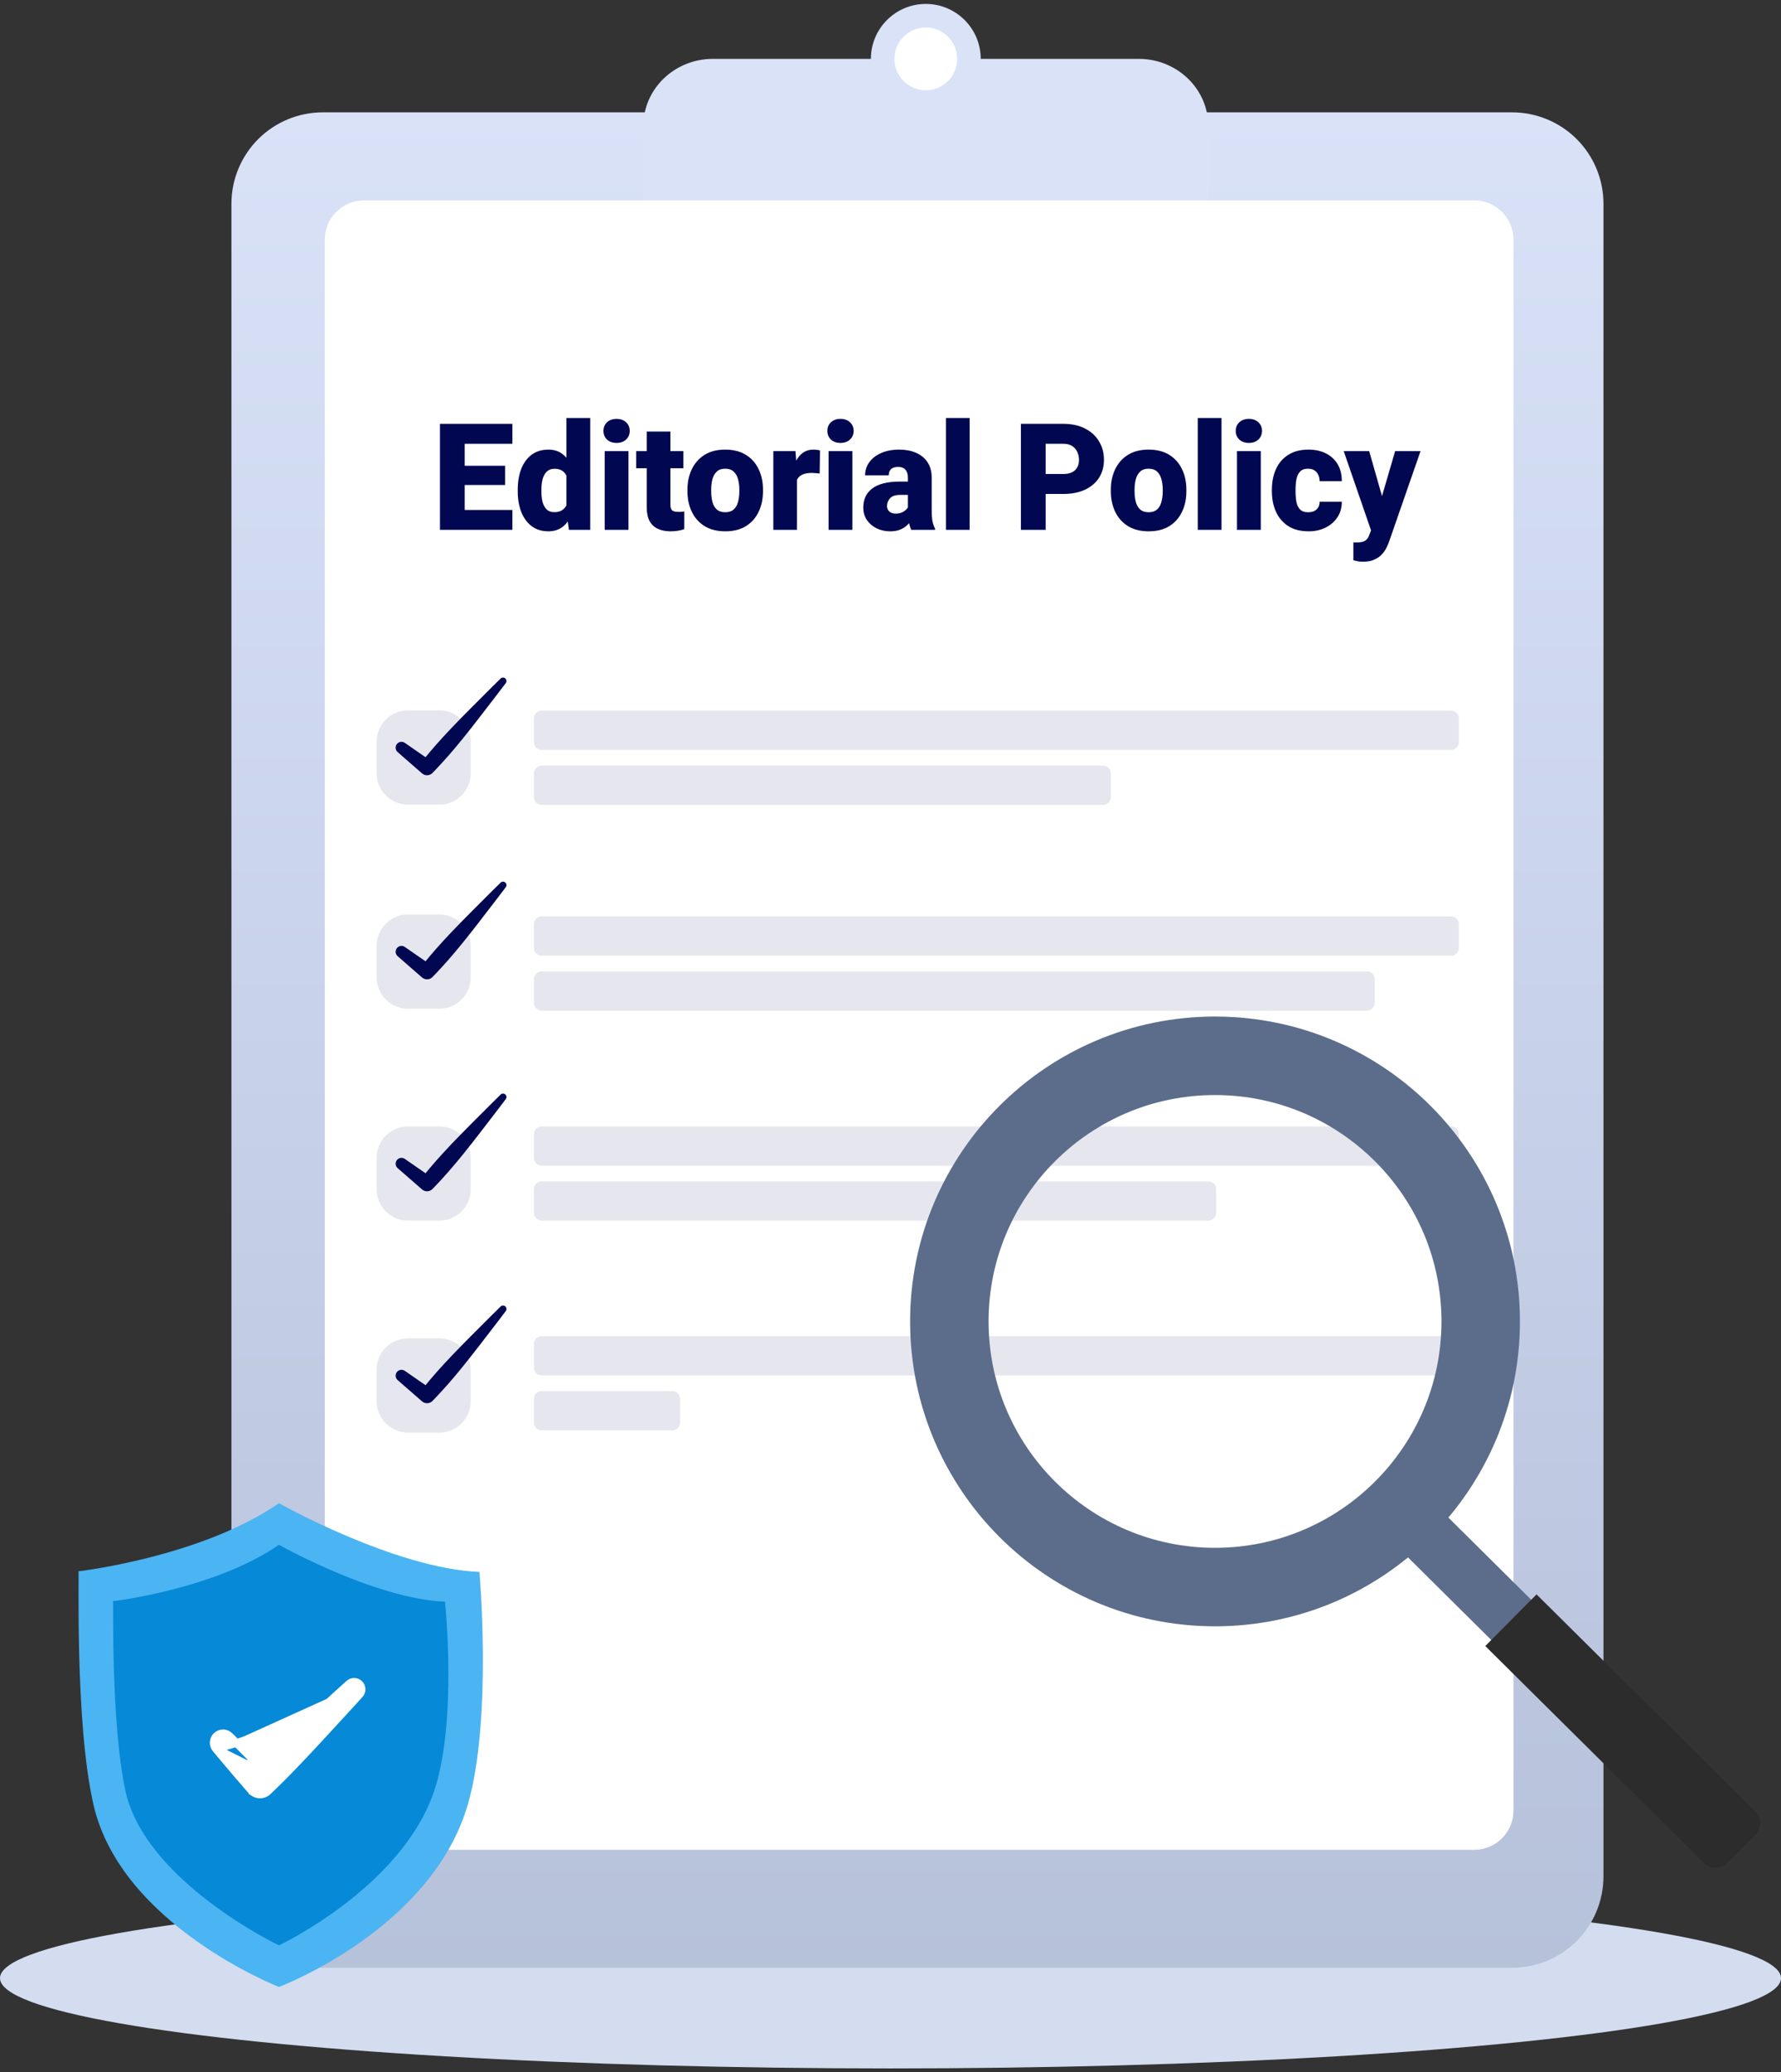
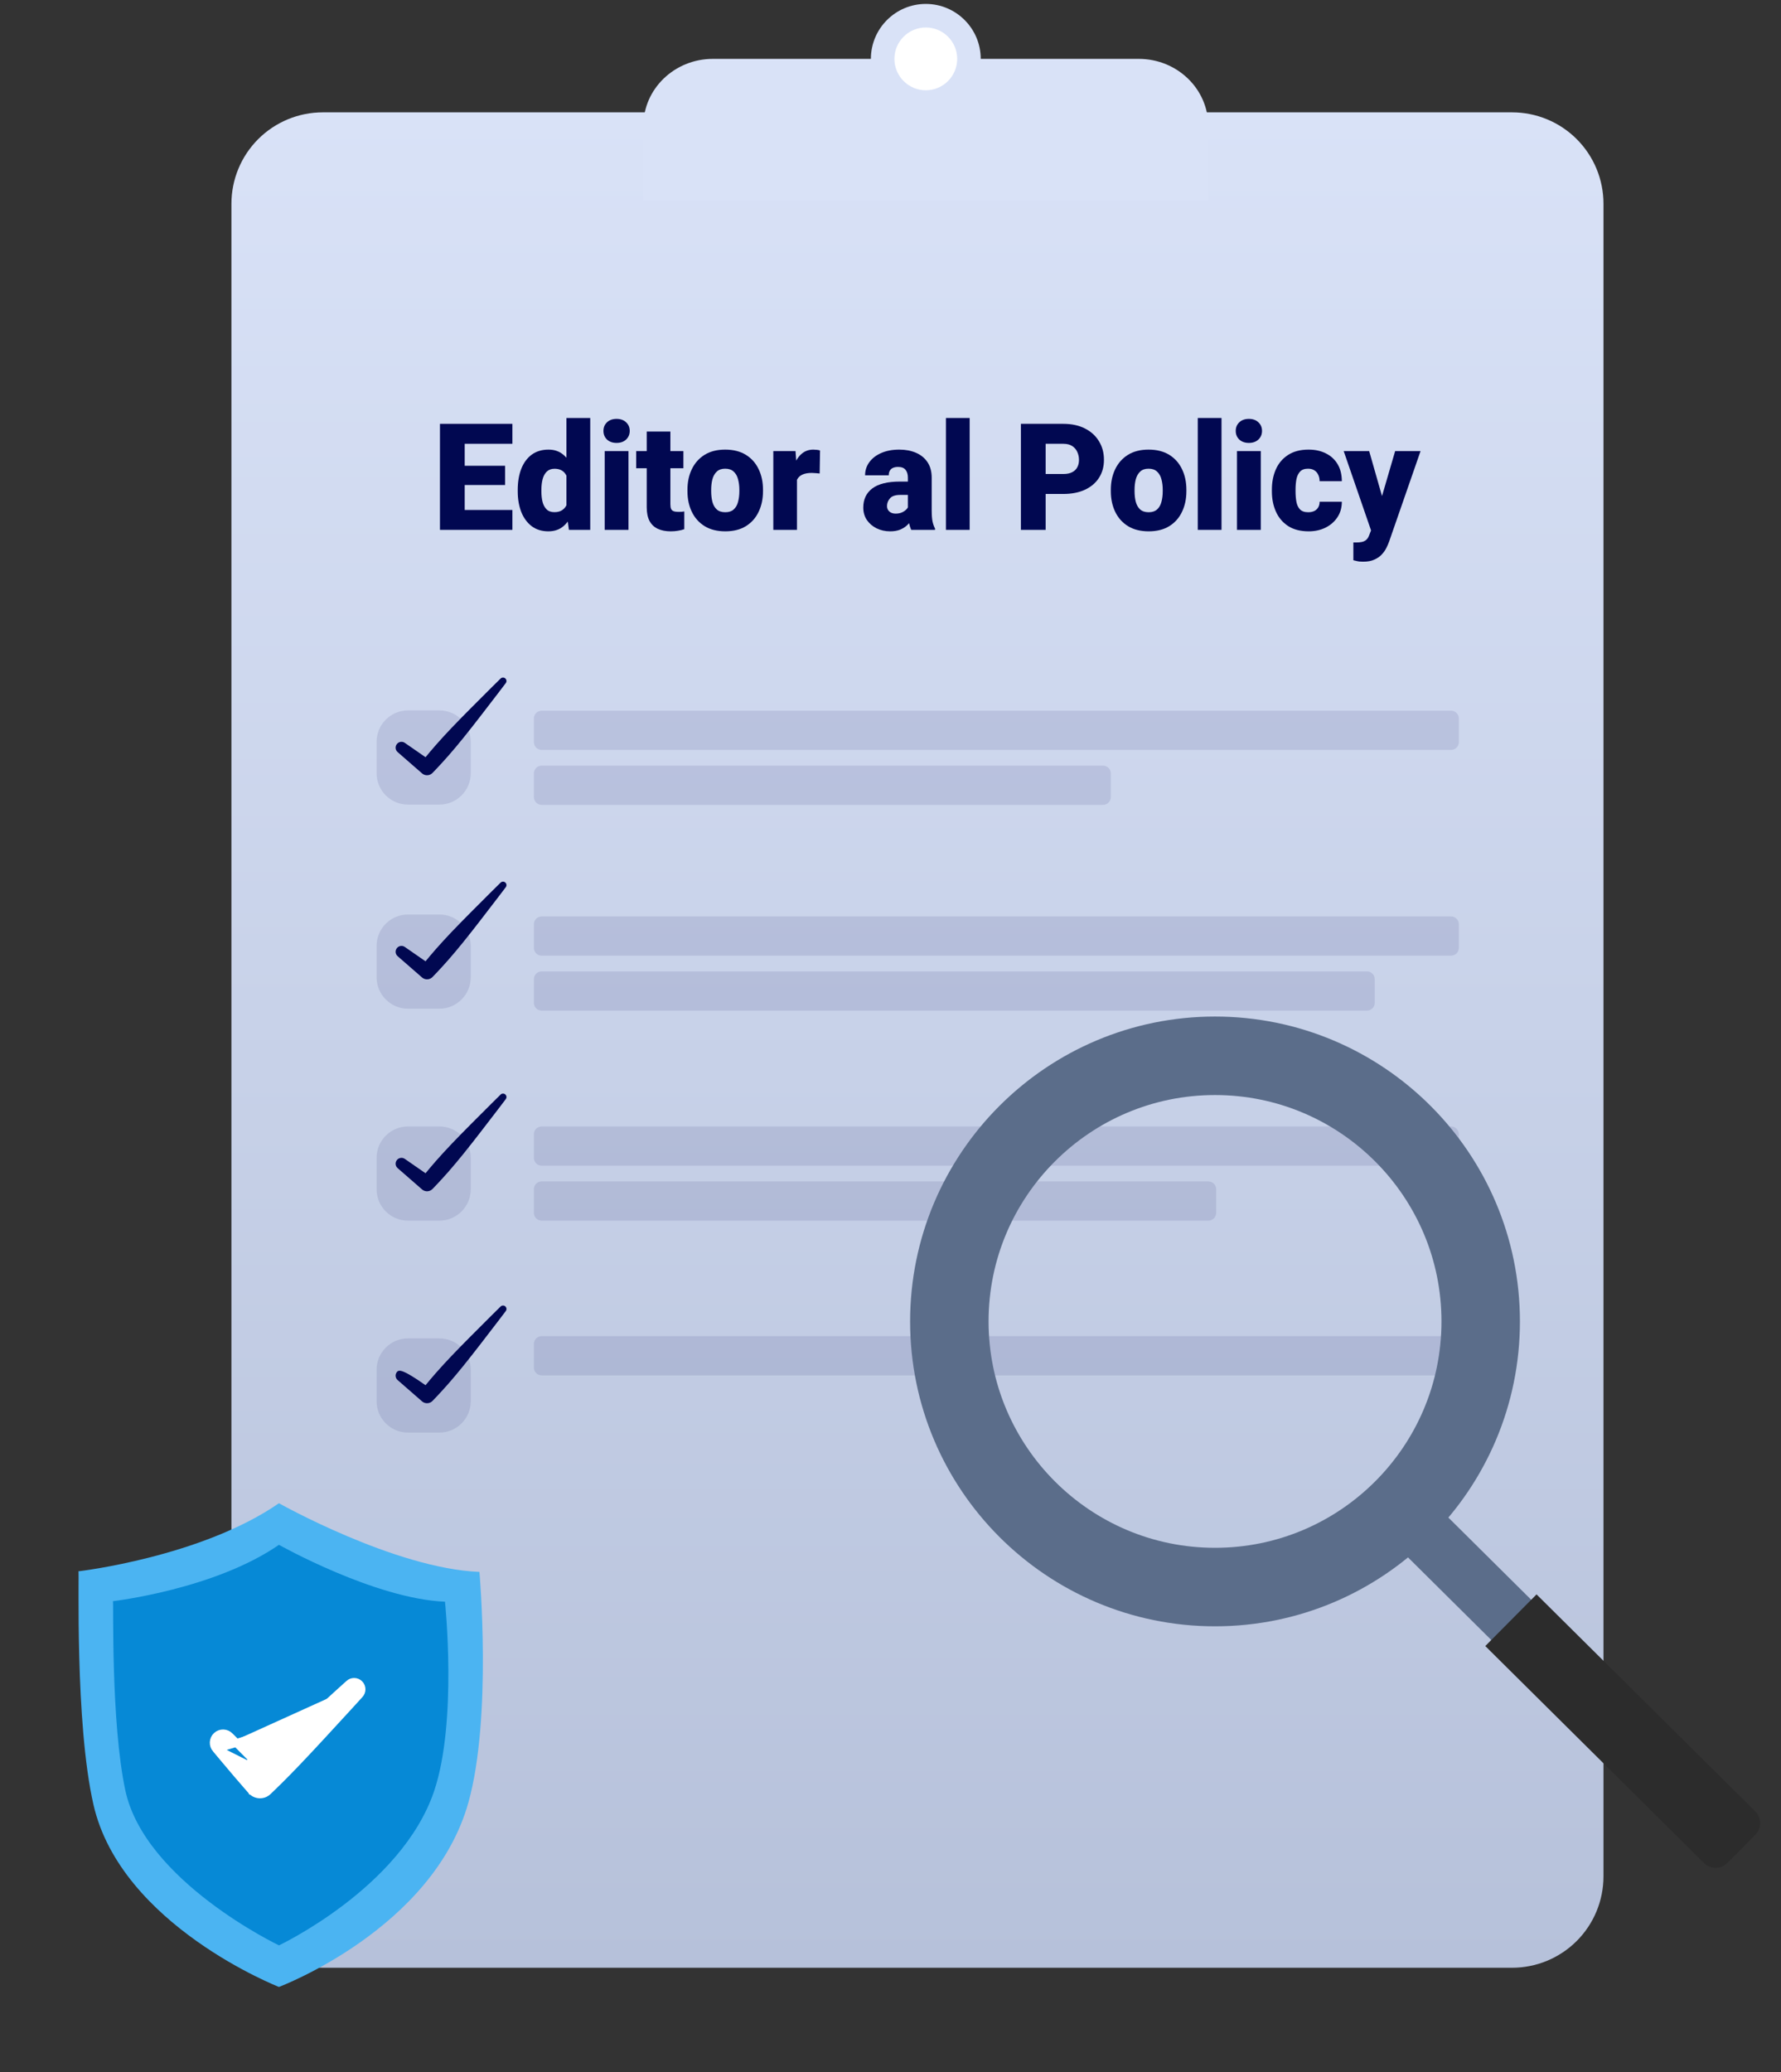
<svg xmlns="http://www.w3.org/2000/svg" width="227" height="264" viewBox="0 0 227 264" fill="none">
  <rect x="0" y="0" width="227" height="264" fill="#333333" stroke="none" />
-   <ellipse cx="113.5" cy="252" rx="113.5" ry="11.5" fill="#D3DDEF" />
  <path fill-rule="evenodd" clip-rule="evenodd" d="M204.373 25.953C204.373 22.865 203.145 19.904 200.961 17.721C198.776 15.538 195.813 14.312 192.724 14.312H41.148C38.058 14.312 35.095 15.539 32.91 17.721C30.725 19.905 29.498 22.865 29.498 25.953V239.034C29.498 242.122 30.726 245.083 32.91 247.267C35.095 249.45 38.058 250.676 41.148 250.676H192.724C195.813 250.676 198.777 249.449 200.961 247.267C203.146 245.083 204.373 242.123 204.373 239.034V25.953Z" fill="url(#paint0_linear_2004_567)" />
-   <path fill-rule="evenodd" clip-rule="evenodd" d="M192.901 30.527C192.901 27.766 190.663 25.527 187.901 25.527H46.394C43.633 25.527 41.394 27.766 41.394 30.527V230.651C41.394 233.412 43.633 235.651 46.394 235.651H187.901C190.663 235.651 192.901 233.412 192.901 230.651V30.527Z" fill="white" />
  <path d="M65.307 67.5H58.173V64.967H65.307V67.5ZM59.23 67.5H56.076V53.992H59.23V67.5ZM64.379 61.785H58.173V59.336H64.379V61.785ZM65.307 56.534H58.173V53.992H65.307V56.534Z" fill="#010851" />
  <path d="M69.895 67.686C69.054 67.686 68.343 67.466 67.761 67.027C67.18 66.582 66.738 65.975 66.434 65.209C66.138 64.442 65.989 63.573 65.989 62.602V62.407C65.989 61.392 66.138 60.502 66.434 59.735C66.738 58.962 67.18 58.359 67.761 57.926C68.349 57.493 69.066 57.276 69.913 57.276C70.687 57.276 71.333 57.508 71.853 57.972C72.378 58.43 72.79 59.048 73.086 59.828C73.389 60.607 73.603 61.482 73.727 62.453V62.648C73.603 63.557 73.389 64.395 73.086 65.162C72.783 65.923 72.372 66.535 71.853 66.999C71.333 67.457 70.68 67.686 69.895 67.686ZM70.665 65.246C71.086 65.246 71.429 65.15 71.695 64.958C71.967 64.766 72.168 64.494 72.298 64.142C72.434 63.789 72.502 63.378 72.502 62.908V62.203C72.502 61.794 72.462 61.436 72.381 61.127C72.307 60.811 72.196 60.551 72.047 60.347C71.899 60.137 71.71 59.979 71.481 59.874C71.259 59.769 70.993 59.716 70.683 59.716C70.275 59.716 69.948 59.834 69.7 60.069C69.453 60.304 69.273 60.626 69.162 61.034C69.057 61.436 69.004 61.893 69.004 62.407V62.602C69.004 63.096 69.054 63.545 69.153 63.947C69.258 64.343 69.431 64.658 69.672 64.893C69.913 65.128 70.244 65.246 70.665 65.246ZM72.511 67.5L72.196 65.199V53.25H75.229V67.5H72.511Z" fill="#010851" />
  <path d="M78.583 53.361C79.091 53.361 79.496 53.507 79.799 53.797C80.108 54.082 80.263 54.447 80.263 54.892C80.263 55.337 80.108 55.705 79.799 55.996C79.496 56.281 79.091 56.423 78.583 56.423C78.082 56.423 77.677 56.281 77.368 55.996C77.065 55.705 76.913 55.337 76.913 54.892C76.913 54.447 77.065 54.082 77.368 53.797C77.677 53.507 78.082 53.361 78.583 53.361ZM80.105 67.5H77.071V57.462H80.105V67.5Z" fill="#010851" />
  <path d="M87.105 59.651H81.084V57.462H87.105V59.651ZM85.444 54.976V64.234C85.444 64.494 85.475 64.695 85.537 64.837C85.605 64.974 85.713 65.069 85.862 65.125C86.016 65.181 86.214 65.209 86.455 65.209C86.622 65.209 86.768 65.205 86.891 65.199C87.015 65.187 87.123 65.171 87.216 65.153V67.416C86.963 67.503 86.697 67.568 86.418 67.611C86.14 67.661 85.831 67.686 85.49 67.686C84.853 67.686 84.306 67.58 83.849 67.37C83.391 67.16 83.038 66.829 82.791 66.377C82.55 65.926 82.429 65.338 82.429 64.615V54.976H85.444Z" fill="#010851" />
  <path d="M87.62 62.398C87.62 61.414 87.805 60.539 88.177 59.772C88.548 58.999 89.089 58.39 89.8 57.944C90.517 57.499 91.393 57.276 92.425 57.276C93.471 57.276 94.352 57.499 95.07 57.944C95.787 58.39 96.328 58.999 96.693 59.772C97.064 60.539 97.25 61.414 97.25 62.398V62.574C97.25 63.551 97.064 64.426 96.693 65.199C96.328 65.972 95.787 66.582 95.07 67.027C94.358 67.466 93.483 67.686 92.444 67.686C91.405 67.686 90.527 67.466 89.809 67.027C89.092 66.582 88.548 65.972 88.177 65.199C87.805 64.426 87.62 63.551 87.62 62.574V62.398ZM90.644 62.574C90.644 63.075 90.697 63.529 90.802 63.938C90.913 64.346 91.099 64.667 91.359 64.902C91.625 65.137 91.986 65.255 92.444 65.255C92.896 65.255 93.251 65.137 93.511 64.902C93.777 64.667 93.963 64.346 94.068 63.938C94.179 63.529 94.235 63.075 94.235 62.574V62.398C94.235 61.909 94.179 61.46 94.068 61.052C93.963 60.644 93.777 60.319 93.511 60.078C93.251 59.831 92.889 59.707 92.425 59.707C91.974 59.707 91.618 59.831 91.359 60.078C91.099 60.319 90.913 60.644 90.802 61.052C90.697 61.46 90.644 61.909 90.644 62.398V62.574Z" fill="#010851" />
  <path d="M101.578 67.5H98.563V57.462H101.392L101.578 59.92V67.5ZM104.472 60.319C104.342 60.307 104.175 60.291 103.971 60.273C103.773 60.254 103.603 60.245 103.461 60.245C102.979 60.245 102.583 60.316 102.274 60.459C101.971 60.595 101.745 60.805 101.596 61.089C101.454 61.368 101.38 61.72 101.374 62.147L100.808 61.804C100.808 60.913 100.922 60.128 101.151 59.447C101.38 58.767 101.705 58.235 102.125 57.852C102.552 57.468 103.065 57.276 103.665 57.276C103.807 57.276 103.959 57.286 104.12 57.304C104.281 57.323 104.414 57.351 104.519 57.388L104.472 60.319Z" fill="#010851" />
-   <path d="M107.121 53.361C107.628 53.361 108.034 53.507 108.337 53.797C108.646 54.082 108.8 54.447 108.8 54.892C108.8 55.337 108.646 55.705 108.337 55.996C108.034 56.281 107.628 56.423 107.121 56.423C106.62 56.423 106.215 56.281 105.906 55.996C105.603 55.705 105.451 55.337 105.451 54.892C105.451 54.447 105.603 54.082 105.906 53.797C106.215 53.507 106.62 53.361 107.121 53.361ZM108.643 67.5H105.609V57.462H108.643V67.5Z" fill="#010851" />
  <path d="M115.717 60.848C115.717 60.428 115.618 60.097 115.42 59.855C115.228 59.608 114.91 59.484 114.464 59.484C114.211 59.484 113.994 59.525 113.815 59.605C113.642 59.679 113.509 59.797 113.416 59.958C113.323 60.112 113.277 60.31 113.277 60.551H110.262C110.262 59.927 110.441 59.37 110.8 58.881C111.159 58.387 111.663 57.997 112.312 57.712C112.968 57.422 113.738 57.276 114.622 57.276C115.414 57.276 116.119 57.409 116.737 57.675C117.362 57.941 117.854 58.34 118.212 58.872C118.571 59.404 118.751 60.069 118.751 60.867V64.967C118.751 65.617 118.788 66.112 118.862 66.452C118.936 66.786 119.041 67.079 119.177 67.333V67.5H116.144C116.001 67.197 115.893 66.823 115.819 66.377C115.751 65.932 115.717 65.471 115.717 64.995V60.848ZM116.097 63.047H114.743C114.124 63.047 113.688 63.192 113.435 63.483C113.181 63.767 113.054 64.098 113.054 64.476C113.054 64.754 113.153 64.983 113.351 65.162C113.555 65.341 113.821 65.431 114.149 65.431C114.508 65.431 114.814 65.363 115.067 65.227C115.321 65.091 115.516 64.93 115.652 64.745C115.788 64.553 115.853 64.38 115.847 64.225L116.561 65.505C116.456 65.753 116.323 66.003 116.162 66.257C116.001 66.51 115.8 66.745 115.559 66.962C115.318 67.178 115.024 67.355 114.678 67.491C114.338 67.621 113.929 67.686 113.453 67.686C112.829 67.686 112.253 67.559 111.728 67.305C111.208 67.045 110.794 66.69 110.484 66.238C110.181 65.781 110.03 65.255 110.03 64.661C110.03 63.616 110.413 62.803 111.18 62.221C111.953 61.64 113.128 61.349 114.706 61.349H116.097V63.047Z" fill="#010851" />
  <path d="M123.589 67.5H120.564V53.25H123.589V67.5Z" fill="#010851" />
  <path d="M132.152 62.926V60.384H135.511C135.987 60.384 136.37 60.307 136.661 60.152C136.958 59.998 137.174 59.787 137.31 59.522C137.453 59.249 137.524 58.94 137.524 58.594C137.524 58.229 137.453 57.892 137.31 57.583C137.174 57.267 136.958 57.014 136.661 56.822C136.37 56.63 135.987 56.534 135.511 56.534H133.275V67.5H130.121V53.992H135.511C136.587 53.992 137.511 54.19 138.285 54.586C139.064 54.982 139.661 55.526 140.075 56.219C140.496 56.905 140.706 57.691 140.706 58.575C140.706 59.447 140.496 60.211 140.075 60.867C139.661 61.516 139.064 62.023 138.285 62.388C137.511 62.747 136.587 62.926 135.511 62.926H132.152Z" fill="#010851" />
  <path d="M141.583 62.398C141.583 61.414 141.768 60.539 142.139 59.772C142.511 58.999 143.052 58.39 143.763 57.944C144.48 57.499 145.356 57.276 146.389 57.276C147.434 57.276 148.315 57.499 149.033 57.944C149.75 58.39 150.291 58.999 150.656 59.772C151.027 60.539 151.213 61.414 151.213 62.398V62.574C151.213 63.551 151.027 64.426 150.656 65.199C150.291 65.972 149.75 66.582 149.033 67.027C148.321 67.466 147.446 67.686 146.407 67.686C145.368 67.686 144.49 67.466 143.772 67.027C143.055 66.582 142.511 65.972 142.139 65.199C141.768 64.426 141.583 63.551 141.583 62.574V62.398ZM144.607 62.574C144.607 63.075 144.66 63.529 144.765 63.938C144.876 64.346 145.062 64.667 145.322 64.902C145.588 65.137 145.949 65.255 146.407 65.255C146.859 65.255 147.214 65.137 147.474 64.902C147.74 64.667 147.925 64.346 148.031 63.938C148.142 63.529 148.198 63.075 148.198 62.574V62.398C148.198 61.909 148.142 61.46 148.031 61.052C147.925 60.644 147.74 60.319 147.474 60.078C147.214 59.831 146.852 59.707 146.389 59.707C145.937 59.707 145.581 59.831 145.322 60.078C145.062 60.319 144.876 60.644 144.765 61.052C144.66 61.46 144.607 61.909 144.607 62.398V62.574Z" fill="#010851" />
  <path d="M155.689 67.5H152.665V53.25H155.689V67.5Z" fill="#010851" />
  <path d="M159.173 53.361C159.68 53.361 160.085 53.507 160.388 53.797C160.698 54.082 160.852 54.447 160.852 54.892C160.852 55.337 160.698 55.705 160.388 55.996C160.085 56.281 159.68 56.423 159.173 56.423C158.672 56.423 158.267 56.281 157.958 55.996C157.655 55.705 157.503 55.337 157.503 54.892C157.503 54.447 157.655 54.082 157.958 53.797C158.267 53.507 158.672 53.361 159.173 53.361ZM160.695 67.5H157.661V57.462H160.695V67.5Z" fill="#010851" />
  <path d="M166.804 67.686C165.752 67.686 164.88 67.463 164.188 67.018C163.495 66.566 162.975 65.957 162.629 65.19C162.283 64.423 162.11 63.557 162.11 62.592V62.379C162.11 61.414 162.28 60.548 162.62 59.781C162.966 59.008 163.486 58.399 164.178 57.954C164.877 57.502 165.746 57.276 166.785 57.276C167.626 57.276 168.362 57.437 168.993 57.759C169.63 58.074 170.128 58.532 170.487 59.132C170.846 59.732 171.025 60.455 171.025 61.303H168.195C168.195 61.012 168.14 60.746 168.028 60.505C167.923 60.264 167.763 60.072 167.546 59.93C167.33 59.781 167.054 59.707 166.72 59.707C166.269 59.707 165.929 59.831 165.7 60.078C165.471 60.325 165.316 60.653 165.236 61.062C165.162 61.464 165.125 61.903 165.125 62.379V62.592C165.125 63.075 165.162 63.52 165.236 63.928C165.31 64.33 165.462 64.652 165.691 64.893C165.926 65.134 166.275 65.255 166.739 65.255C167.042 65.255 167.302 65.202 167.518 65.097C167.735 64.986 167.902 64.831 168.019 64.633C168.137 64.429 168.195 64.191 168.195 63.919H171.025C171.025 64.667 170.84 65.323 170.468 65.886C170.097 66.449 169.593 66.891 168.956 67.212C168.319 67.528 167.602 67.686 166.804 67.686Z" fill="#010851" />
  <path d="M177.821 57.462H181.059L177.051 68.994C176.964 69.241 176.847 69.513 176.698 69.81C176.55 70.107 176.352 70.385 176.105 70.645C175.857 70.911 175.542 71.127 175.158 71.294C174.781 71.468 174.314 71.554 173.757 71.554C173.572 71.554 173.414 71.548 173.284 71.536C173.161 71.523 173.04 71.502 172.922 71.471C172.805 71.446 172.663 71.412 172.496 71.369V69.105C172.564 69.105 172.629 69.105 172.691 69.105C172.752 69.105 172.817 69.105 172.885 69.105C173.399 69.105 173.767 69.031 173.989 68.882C174.218 68.74 174.385 68.524 174.49 68.233L175.233 66.322L177.821 57.462ZM176.494 64.42L176.856 67.76L174.824 67.788L171.262 57.462H174.509L176.494 64.42Z" fill="#010851" />
  <path fill-rule="evenodd" clip-rule="evenodd" d="M60 94.5C60 92.291 58.209 90.5 56 90.5H52C49.791 90.5 48 92.291 48 94.5V98.5C48 100.709 49.791 102.5 52 102.5H56C58.209 102.5 60 100.709 60 98.5V94.5Z" fill="#010851" fill-opacity="0.1" />
  <path fill-rule="evenodd" clip-rule="evenodd" d="M50.713 95.838L53.828 98.553C54.236 98.871 54.821 98.816 55.162 98.428C55.162 98.428 56.012 97.565 57.154 96.269C57.733 95.611 58.379 94.836 59.042 94.02C59.778 93.115 60.522 92.154 61.225 91.249C62.993 88.973 64.445 87.046 64.445 87.046C64.605 86.862 64.587 86.584 64.404 86.423C64.221 86.263 63.943 86.281 63.782 86.463C63.782 86.463 62.058 88.152 60.028 90.2C59.222 91.014 58.365 91.875 57.562 92.722C56.839 93.485 56.153 94.226 55.576 94.885C55.024 95.515 54.563 96.065 54.237 96.463C53.233 95.768 51.631 94.659 51.631 94.659C51.305 94.406 50.835 94.464 50.582 94.789C50.328 95.114 50.387 95.584 50.712 95.837L50.713 95.838Z" fill="#010851" />
  <path fill-rule="evenodd" clip-rule="evenodd" d="M60 120.5C60 118.291 58.209 116.5 56 116.5H52C49.791 116.5 48 118.291 48 120.5V124.5C48 126.709 49.791 128.5 52 128.5H56C58.209 128.5 60 126.709 60 124.5V120.5Z" fill="#010851" fill-opacity="0.1" />
  <path fill-rule="evenodd" clip-rule="evenodd" d="M50.713 121.838L53.828 124.553C54.236 124.871 54.821 124.816 55.162 124.428C55.162 124.428 56.012 123.565 57.154 122.269C57.733 121.611 58.379 120.836 59.042 120.02C59.778 119.115 60.522 118.154 61.225 117.249C62.993 114.973 64.445 113.046 64.445 113.046C64.605 112.863 64.587 112.584 64.404 112.423C64.221 112.263 63.943 112.281 63.782 112.463C63.782 112.463 62.058 114.152 60.028 116.2C59.222 117.014 58.365 117.875 57.562 118.722C56.839 119.485 56.153 120.226 55.576 120.885C55.024 121.515 54.563 122.065 54.237 122.463C53.233 121.768 51.631 120.658 51.631 120.658C51.306 120.405 50.835 120.463 50.582 120.788C50.329 121.113 50.387 121.583 50.713 121.837L50.713 121.838Z" fill="#010851" />
  <path fill-rule="evenodd" clip-rule="evenodd" d="M60 147.5C60 145.291 58.209 143.5 56 143.5H52C49.791 143.5 48 145.291 48 147.5V151.5C48 153.709 49.791 155.5 52 155.5H56C58.209 155.5 60 153.709 60 151.5V147.5Z" fill="#010851" fill-opacity="0.1" />
  <path fill-rule="evenodd" clip-rule="evenodd" d="M50.713 148.838L53.828 151.553C54.236 151.871 54.821 151.816 55.162 151.428C55.162 151.428 56.013 150.565 57.154 149.269C57.733 148.611 58.379 147.836 59.042 147.02C59.778 146.115 60.522 145.154 61.225 144.249C62.993 141.973 64.445 140.045 64.445 140.045C64.605 139.862 64.587 139.584 64.404 139.423C64.221 139.263 63.943 139.281 63.782 139.463C63.782 139.463 62.058 141.152 60.028 143.2C59.222 144.014 58.365 144.875 57.562 145.722C56.839 146.485 56.153 147.226 55.576 147.885C55.024 148.515 54.563 149.065 54.237 149.463C53.233 148.768 51.631 147.658 51.631 147.658C51.306 147.405 50.835 147.463 50.582 147.788C50.329 148.113 50.387 148.583 50.713 148.837L50.713 148.838Z" fill="#010851" />
  <path fill-rule="evenodd" clip-rule="evenodd" d="M60 174.5C60 172.291 58.209 170.5 56 170.5H52C49.791 170.5 48 172.291 48 174.5V178.5C48 180.709 49.791 182.5 52 182.5H56C58.209 182.5 60 180.709 60 178.5V174.5Z" fill="#010851" fill-opacity="0.1" />
-   <path fill-rule="evenodd" clip-rule="evenodd" d="M50.713 175.838L53.828 178.553C54.236 178.871 54.821 178.816 55.162 178.428C55.162 178.428 56.012 177.565 57.154 176.269C57.733 175.611 58.379 174.836 59.042 174.02C59.778 173.115 60.521 172.155 61.225 171.249C62.993 168.973 64.445 167.045 64.445 167.045C64.605 166.863 64.587 166.584 64.404 166.423C64.221 166.263 63.943 166.281 63.782 166.463C63.782 166.463 62.058 168.152 60.028 170.2C59.222 171.014 58.365 171.875 57.562 172.723C56.839 173.486 56.153 174.226 55.576 174.885C55.024 175.516 54.563 176.065 54.237 176.464C53.233 175.769 51.631 174.659 51.631 174.659C51.305 174.406 50.835 174.464 50.582 174.789C50.328 175.114 50.387 175.584 50.712 175.837L50.713 175.838Z" fill="#010851" />
+   <path fill-rule="evenodd" clip-rule="evenodd" d="M50.713 175.838L53.828 178.553C54.236 178.871 54.821 178.816 55.162 178.428C55.162 178.428 56.012 177.565 57.154 176.269C57.733 175.611 58.379 174.836 59.042 174.02C59.778 173.115 60.521 172.155 61.225 171.249C62.993 168.973 64.445 167.045 64.445 167.045C64.605 166.863 64.587 166.584 64.404 166.423C64.221 166.263 63.943 166.281 63.782 166.463C63.782 166.463 62.058 168.152 60.028 170.2C59.222 171.014 58.365 171.875 57.562 172.723C56.839 173.486 56.153 174.226 55.576 174.885C55.024 175.516 54.563 176.065 54.237 176.464C51.305 174.406 50.835 174.464 50.582 174.789C50.328 175.114 50.387 175.584 50.712 175.837L50.713 175.838Z" fill="#010851" />
  <path fill-rule="evenodd" clip-rule="evenodd" d="M185.941 91.535C185.941 90.983 185.494 90.535 184.941 90.535H69.045C68.493 90.535 68.045 90.983 68.045 91.535V94.535C68.045 95.087 68.493 95.535 69.045 95.535H184.941C185.494 95.535 185.941 95.087 185.941 94.535V91.535Z" fill="#010851" fill-opacity="0.1" />
  <path fill-rule="evenodd" clip-rule="evenodd" d="M141.584 98.535C141.584 97.983 141.136 97.535 140.584 97.535H69.045C68.493 97.535 68.045 97.983 68.045 98.535V101.535C68.045 102.087 68.493 102.535 69.045 102.535H140.584C141.136 102.535 141.584 102.087 141.584 101.535V98.535Z" fill="#010851" fill-opacity="0.1" />
  <path fill-rule="evenodd" clip-rule="evenodd" d="M185.941 117.747C185.941 117.195 185.494 116.747 184.941 116.747H69.045C68.493 116.747 68.045 117.195 68.045 117.747V120.747C68.045 121.3 68.493 121.747 69.045 121.747H184.941C185.494 121.747 185.941 121.3 185.941 120.747V117.747Z" fill="#010851" fill-opacity="0.1" />
  <path fill-rule="evenodd" clip-rule="evenodd" d="M175.222 124.747C175.222 124.195 174.774 123.747 174.222 123.747H69.045C68.493 123.747 68.045 124.195 68.045 124.747V127.747C68.045 128.3 68.493 128.747 69.045 128.747H174.222C174.774 128.747 175.222 128.3 175.222 127.747V124.747Z" fill="#010851" fill-opacity="0.1" />
  <path fill-rule="evenodd" clip-rule="evenodd" d="M185.941 144.5C185.941 143.948 185.494 143.5 184.941 143.5H69.045C68.493 143.5 68.045 143.948 68.045 144.5V147.5C68.045 148.052 68.493 148.5 69.045 148.5H184.941C185.494 148.5 185.941 148.052 185.941 147.5V144.5Z" fill="#010851" fill-opacity="0.1" />
  <path fill-rule="evenodd" clip-rule="evenodd" d="M155.01 151.5C155.01 150.948 154.562 150.5 154.01 150.5H69.045C68.493 150.5 68.045 150.948 68.045 151.5V154.5C68.045 155.052 68.493 155.5 69.045 155.5H154.01C154.562 155.5 155.01 155.052 155.01 154.5V151.5Z" fill="#010851" fill-opacity="0.1" />
  <path fill-rule="evenodd" clip-rule="evenodd" d="M185.941 171.213C185.941 170.661 185.494 170.213 184.941 170.213H69.045C68.493 170.213 68.045 170.661 68.045 171.213V174.213C68.045 174.765 68.493 175.213 69.045 175.213H184.941C185.494 175.213 185.941 174.765 185.941 174.213V171.213Z" fill="#010851" fill-opacity="0.1" />
-   <path fill-rule="evenodd" clip-rule="evenodd" d="M86.682 178.213C86.682 177.661 86.234 177.213 85.682 177.213H69.045C68.493 177.213 68.045 177.661 68.045 178.213V181.213C68.045 181.765 68.493 182.213 69.045 182.213H85.682C86.234 182.213 86.682 181.765 86.682 181.213V178.213Z" fill="#010851" fill-opacity="0.1" />
  <path fill-rule="evenodd" clip-rule="evenodd" d="M154 16.047C154 11.327 150.032 7.5 145.136 7.5H90.864C85.969 7.5 82 11.326 82 16.047V25.5H154V16.047Z" fill="#D9E2F7" />
  <path fill-rule="evenodd" clip-rule="evenodd" d="M118 0.5C121.863 0.5 125 3.637 125 7.5C125 11.364 121.863 14.5 118 14.5C114.137 14.5 111 11.364 111 7.5C111 3.637 114.137 0.5 118 0.5Z" fill="#D9E2F7" />
  <path fill-rule="evenodd" clip-rule="evenodd" d="M118 3.5C120.207 3.5 122 5.292 122 7.5C122 9.708 120.207 11.5 118 11.5C115.793 11.5 114 9.708 114 7.5C114 5.292 115.793 3.5 118 3.5Z" fill="white" />
  <path fill-rule="evenodd" clip-rule="evenodd" d="M10 200.171C10 200.171 25.614 198.367 35.554 191.5C35.554 191.5 50.322 199.812 61.108 200.251C61.108 200.251 62.744 218.742 59.702 229.616C55.19 245.75 35.554 253.12 35.554 253.12C35.554 253.12 15.433 245.266 11.918 229.922C9.515 219.437 10.119 200.163 10 200.171Z" fill="#4BB4F2" />
  <path fill-rule="evenodd" clip-rule="evenodd" d="M14.395 203.977C14.395 203.977 27.325 202.484 35.555 196.798C35.555 196.798 47.784 203.68 56.716 204.044C56.716 204.044 58.333 219.329 55.319 228.206C51.155 240.472 35.555 247.823 35.555 247.823C35.555 247.823 18.459 239.669 15.975 228.086C14.108 219.38 14.494 203.971 14.395 203.977Z" fill="#0689D6" />
  <path d="M27.548 222.807C27.11 222.323 27.145 221.576 27.627 221.135C28.107 220.695 28.851 220.725 29.295 221.199L29.306 221.209L29.359 221.262L29.558 221.46C29.729 221.63 29.971 221.871 30.256 222.156C30.825 222.725 31.565 223.468 32.248 224.163C32.248 224.163 32.248 224.163 32.248 224.163L31.891 224.514C32.213 224.842 32.521 225.159 32.794 225.441L27.548 222.807ZM27.548 222.807L27.553 222.813L27.601 222.87L27.781 223.086C27.935 223.272 28.154 223.534 28.413 223.842C28.929 224.459 29.605 225.261 30.238 226.002L30.238 226.002C30.722 226.567 31.18 227.096 31.518 227.482C31.686 227.676 31.825 227.834 31.922 227.944L32.033 228.071L32.062 228.104L32.07 228.112L32.072 228.115L32.072 228.115L32.073 228.115L32.073 228.115L32.447 227.785L32.073 228.115L32.079 228.123C32.344 228.411 32.714 228.579 33.106 228.588L33.106 228.588C33.495 228.598 33.87 228.448 34.147 228.176L34.149 228.174L34.17 228.155L34.248 228.08C34.317 228.015 34.418 227.92 34.546 227.796C34.802 227.55 35.168 227.194 35.611 226.755L35.611 226.755C36.211 226.157 36.953 225.406 37.754 224.572L37.754 224.572C38.79 223.492 39.919 222.275 41.002 221.107L41.003 221.106L41.003 221.106C42.277 219.732 43.481 218.42 44.366 217.452C44.809 216.968 45.172 216.569 45.425 216.292L45.717 215.971L45.793 215.887L45.812 215.866C46.171 215.497 46.169 214.906 45.804 214.54M27.548 222.807L39.218 219.314C40.596 218.046 41.913 216.848 42.886 215.966C43.372 215.525 43.772 215.164 44.05 214.913L44.373 214.622L44.457 214.546L44.478 214.527C44.849 214.169 45.439 214.174 45.804 214.54M45.804 214.54C45.804 214.54 45.804 214.54 45.804 214.54L45.45 214.893L45.804 214.54ZM33.545 224.683C33.403 224.825 33.269 224.96 33.145 225.085L36.082 222.911C35.247 223.705 34.496 224.441 33.899 225.037L33.546 224.683C33.546 224.683 33.545 224.683 33.545 224.683ZM44.82 214.892C44.82 214.892 42.311 217.148 39.556 219.682L44.82 214.892Z" fill="white" stroke="white" />
  <path fill-rule="evenodd" clip-rule="evenodd" d="M180.976 189.728L175.886 194.855L196.411 215.209L201.501 210.082L180.976 189.728Z" fill="#5B6D8A" />
  <path fill-rule="evenodd" clip-rule="evenodd" d="M195.843 203.112L189.31 209.692C189.31 209.692 211.219 231.418 217.193 237.342C218.015 238.157 219.344 238.152 220.16 237.33C221.229 236.253 222.669 234.803 223.738 233.727C224.554 232.905 224.549 231.578 223.726 230.763C217.752 224.838 195.843 203.112 195.843 203.112H195.843Z" fill="#2C2C2C" />
  <path d="M154.862 134.5C173.552 134.5 188.725 149.663 188.725 168.339C188.725 187.015 173.552 202.178 154.862 202.178C136.173 202.178 121 187.015 121 168.339C121 149.663 136.173 134.5 154.862 134.5Z" stroke="#5B6D8A" stroke-width="10" stroke-linecap="round" stroke-linejoin="round" />
  <defs>
    <linearGradient id="paint0_linear_2004_567" x1="116.936" y1="14.312" x2="116.936" y2="250.676" gradientUnits="userSpaceOnUse">
      <stop stop-color="#D9E2F7" />
      <stop offset="1" stop-color="#B6C1DA" />
    </linearGradient>
  </defs>
</svg>